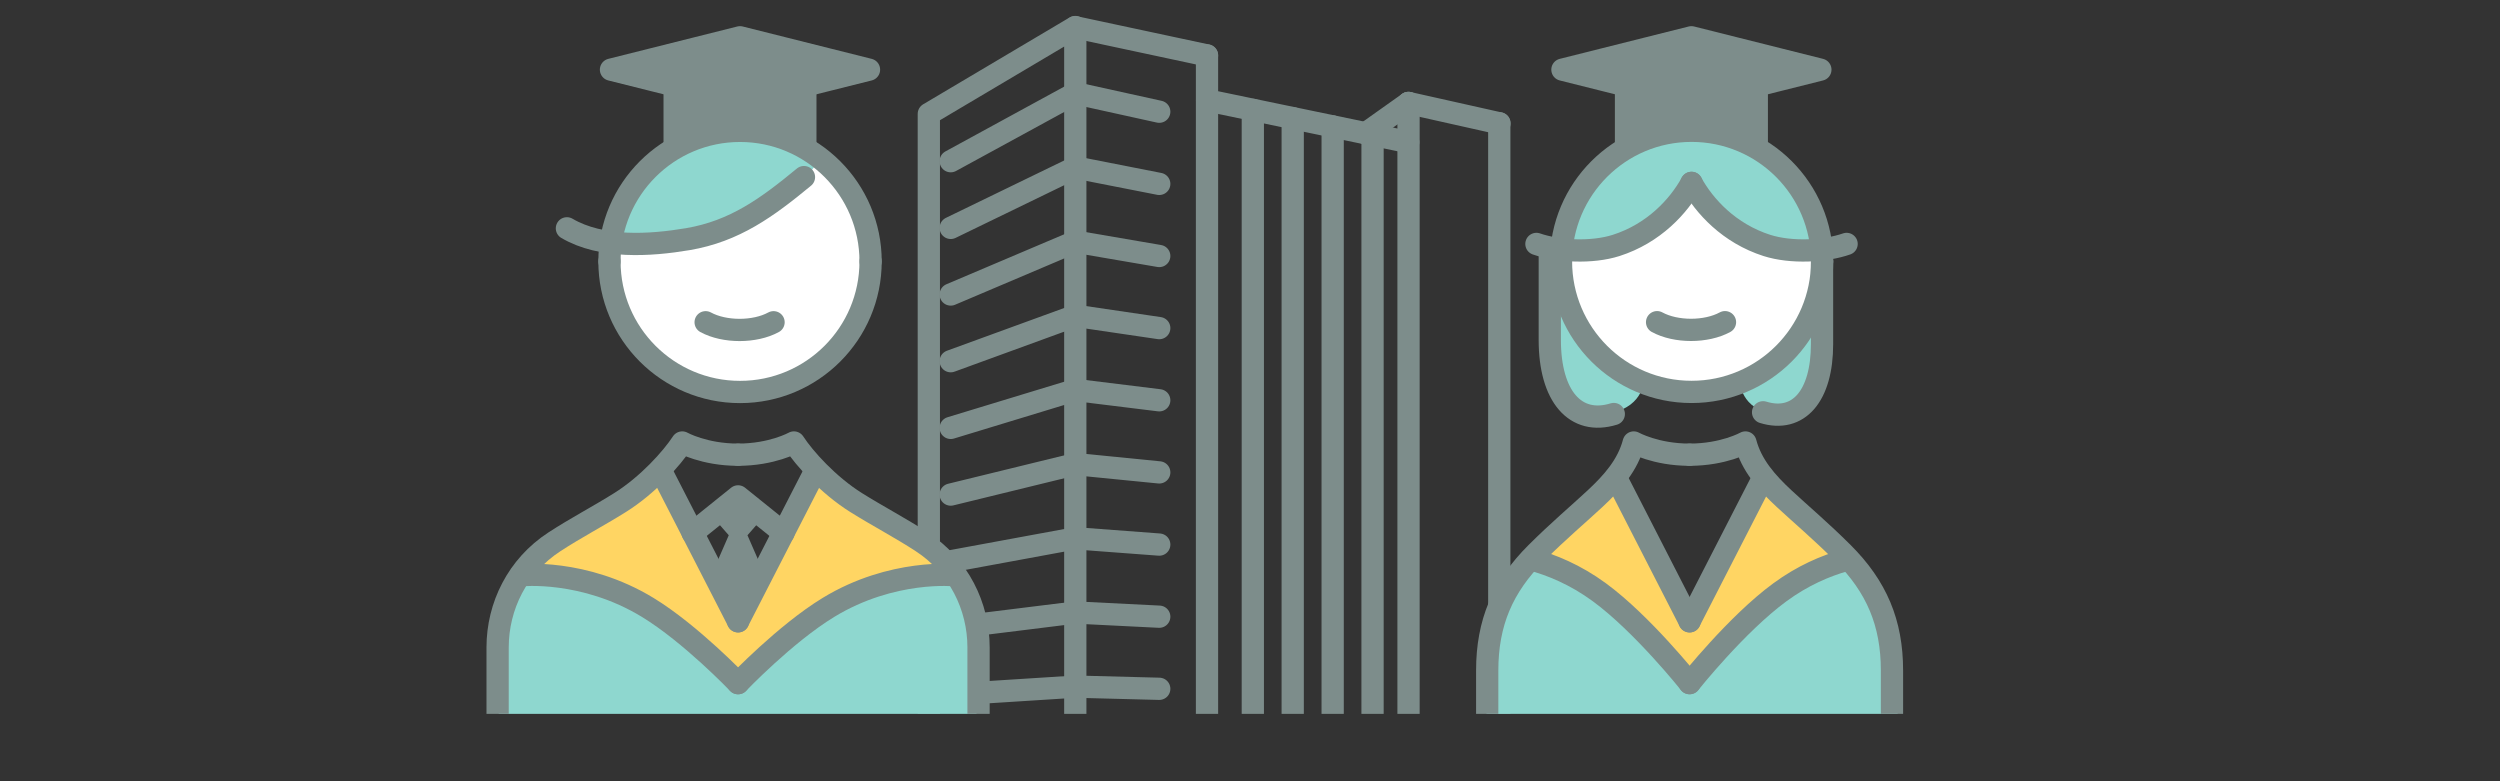
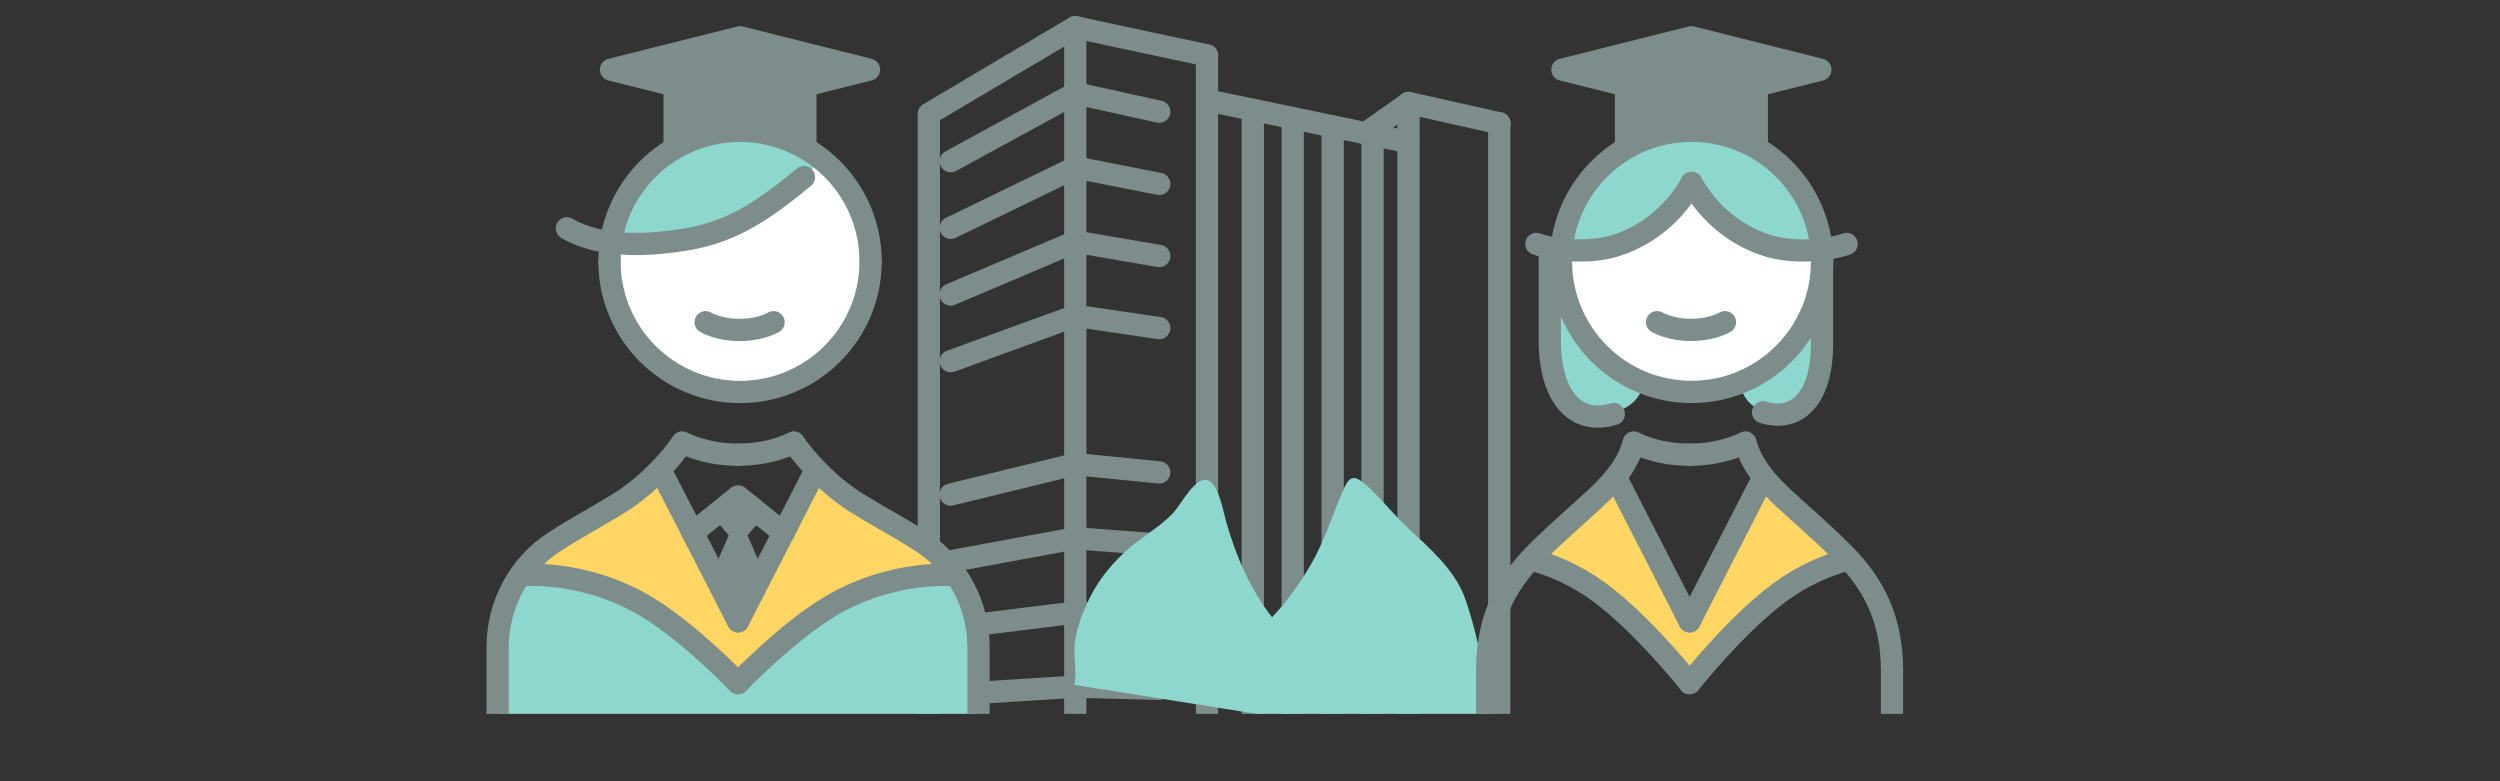
<svg xmlns="http://www.w3.org/2000/svg" id="_レイヤー_2" data-name="レイヤー 2" viewBox="0 0 346 108.14">
  <rect x="0" y="0" width="346" height="108.14" fill="#333333" stroke="none" />
  <defs>
    <style>
      .cls-1, .cls-2 {
        fill: none;
      }

      .cls-3 {
        fill: #ffd563;
      }

      .cls-4 {
        fill: #fff;
      }

      .cls-5, .cls-6 {
        fill: #7d8d8b;
      }

      .cls-6, .cls-2 {
        stroke: #7d8d8b;
        stroke-linecap: round;
        stroke-linejoin: round;
        stroke-width: 3.08px;
      }

      .cls-7 {
        fill: #8ed7cf;
      }

      .cls-8 {
        clip-path: url(#clippath);
      }
    </style>
    <clipPath id="clippath">
      <rect class="cls-1" y="0" width="346" height="98.8" />
    </clipPath>
  </defs>
  <g id="_レイヤー_1-2" data-name="レイヤー 1">
    <g class="cls-8">
      <polyline class="cls-2" points="128.55 106.6 128.55 15.76 148.82 3.74 148.82 106.6" />
      <line class="cls-2" x1="207.5" y1="17.06" x2="207.5" y2="106.6" />
      <line class="cls-2" x1="148.82" y1="3.77" x2="167.05" y2="7.67" />
      <line class="cls-2" x1="167.06" y1="13.88" x2="194.9" y2="19.67" />
      <line class="cls-2" x1="194.94" y1="14.25" x2="207.53" y2="17.07" />
      <line class="cls-2" x1="167.05" y1="7.67" x2="167.05" y2="106.6" />
      <line class="cls-2" x1="194.94" y1="14.25" x2="194.94" y2="106.6" />
      <line class="cls-2" x1="173.39" y1="15.21" x2="173.39" y2="106.6" />
      <g>
        <polyline class="cls-2" points="131.58 22.31 148.83 12.9 160.44 15.46" />
        <polyline class="cls-2" points="131.58 31.54 148.83 23.17 160.44 25.45" />
        <polyline class="cls-2" points="131.58 40.76 148.83 33.44 160.44 35.43" />
        <polyline class="cls-2" points="131.58 49.99 148.83 43.7 160.44 45.41" />
-         <polyline class="cls-2" points="131.58 59.22 148.83 53.97 160.44 55.4" />
        <polyline class="cls-2" points="131.58 68.45 148.83 64.23 160.44 65.38" />
        <polyline class="cls-2" points="131.58 77.68 148.83 74.5 160.44 75.37" />
        <polyline class="cls-2" points="131.58 86.91 148.83 84.77 160.44 85.35" />
        <polyline class="cls-2" points="131.58 96.13 148.83 95.03 160.44 95.33" />
      </g>
      <line class="cls-2" x1="194.94" y1="14.25" x2="189.02" y2="18.45" />
      <line class="cls-2" x1="178.91" y1="16.35" x2="178.91" y2="106.6" />
      <line class="cls-2" x1="184.44" y1="17.5" x2="184.44" y2="106.6" />
      <line class="cls-2" x1="189.96" y1="18.67" x2="189.96" y2="106.6" />
      <g>
        <g>
          <polyline class="cls-6" points="93.37 24.5 93.37 8.99 111.46 8.99 111.46 23.5" />
          <polygon class="cls-6" points="102.42 14.11 84.56 9.64 102.42 5.16 120.27 9.64 102.42 14.11" />
        </g>
        <g>
          <circle class="cls-4" cx="102.42" cy="36.18" r="18.07" />
          <path class="cls-7" d="M84.29,33.9s9.06.76,17.74-3.02c8.21-3.57,11.33-8.68,11.33-8.68,0,0-7.55-6.8-16.99-3.02-5.54,2.22-10.57,5.66-12.08,14.72Z" />
          <path class="cls-7" d="M69.02,103.71h66.13v-15.45c0-3.94-1.31-7.88-6.13-11.82-4.82-3.94-16.2-11.82-16.2-11.82l-10.07,20.15-10.95-19.71s-9.63,7.01-13.58,9.63c-3.94,2.63-9.2,7.01-9.2,11.82v17.2Z" />
          <polygon class="cls-3" points="91.83 64.68 83.04 71.57 90.88 76.45 99.1 83.66 97.49 75.63 91.83 64.68" />
          <path class="cls-3" d="M125.63,74.31c-1.98-1.32-5.38-4.06-12.56-8.12-.75-.42-4.42,7.57-4.81,8.19-1.89,3.05-3.77,6.11-4.86,9.56-.03.09-.06.18-.09.27-.03-.02-.06-.04-.09-.06-.72-.43-1.55-.66-2.3-1.06-1.2-.63-2.13-2.22-2.87-3.33-.97-1.44-1.39-3.45-2.06-5.05-1.21-2.9-2.53-6.29-4.82-8.53-7.18,4.06-10.58,6.8-12.56,8.12-1.98,1.32-6.61,3.21-6.89,6.04.02-.19,3.43-.23,3.64-.23,2.58-.05,5.72-.29,8.03,1.04,1.03.6,2.09,1.1,3.1,1.74,2.94,1.84,5.78,3.58,8.39,5.89,1.16,1.02,2.55,1.77,3.71,2.8.94.83,1.78,1.78,2.68,2.64.77.74,1.03.91,1.89.32,1.09-.74,3.18-2.1,3.32-3.44.01-.14.01-.29.01-.43.51-.39,1.02-.82,1.5-1.14,1.65-1.09,3.08-2.43,4.73-3.51,2.18-1.43,4.35-2.72,6.66-3.91,4.02-2.08,8.72-2.36,13.15-1.76-.28-2.83-4.91-4.72-6.89-6.04Z" />
          <polygon class="cls-3" points="112.98 64.68 121.76 71.57 113.93 76.45 105.71 83.66 107.31 75.63 112.98 64.68" />
          <g>
            <g>
              <path class="cls-2" d="M120.49,36.18c0,9.98-8.09,18.07-18.07,18.07s-18.07-8.09-18.07-18.07" />
              <path class="cls-2" d="M120.49,36.18c0-9.98-8.09-18.07-18.07-18.07s-18.07,8.09-18.07,18.07" />
              <path class="cls-2" d="M107.06,44.6c-2.6,1.42-6.8,1.42-9.4,0" />
            </g>
            <g>
              <path class="cls-2" d="M102.15,62.93c-4.72,0-7.73-1.69-7.73-1.69-1.44,2.21-4.77,5.91-8.6,8.31-3,1.88-6.13,3.51-9.09,5.44-5.12,3.33-7.86,8.91-7.86,14.61v14.22" />
              <path class="cls-2" d="M102.15,62.93c4.72,0,7.73-1.69,7.73-1.69,1.44,2.21,4.77,5.91,8.6,8.31,3,1.88,6.13,3.51,9.09,5.44,5.12,3.33,7.86,8.91,7.86,14.61,0,10.02,0,14.22,0,14.22" />
              <path class="cls-2" d="M72.06,79.62s8.73-.95,17.59,4.45c5.98,3.65,12.5,10.48,12.5,10.48" />
              <path class="cls-2" d="M102.15,94.55s6.52-6.83,12.5-10.48c8.86-5.4,17.59-4.45,17.59-4.45" />
              <polygon class="cls-5" points="103.45 74.08 105.6 71.62 102.15 69.74 98.71 71.62 100.86 74.08 98.42 79.68 102.15 87.05 105.89 79.68 103.45 74.08" />
            </g>
            <path class="cls-2" d="M78.46,31.6c4.79,2.81,11.5,2.38,16.73,1.5,6.5-1.1,10.99-4.39,16.08-8.59" />
            <line class="cls-2" x1="91.67" y1="65.55" x2="102.15" y2="85.99" />
            <polyline class="cls-2" points="108.44 73.76 102.15 68.7 95.86 73.76" />
            <line class="cls-2" x1="112.64" y1="65.55" x2="102.15" y2="85.99" />
          </g>
        </g>
      </g>
      <g>
        <g>
          <polyline class="cls-6" points="225.04 24.5 225.04 8.99 243.14 8.99 243.14 23.49" />
          <polygon class="cls-6" points="234.09 14.11 216.24 9.64 234.09 5.16 251.94 9.64 234.09 14.11" />
        </g>
        <g>
          <ellipse class="cls-4" cx="234.09" cy="36.01" rx="18.06" ry="17.91" />
          <g>
-             <path class="cls-7" d="M206.2,103.93h56.67c-.09-7.23-1.18-14.68-3.43-21.09-1.41-4.01-4.95-6.99-7.94-9.79-2.05-1.92-3.86-4.29-5.96-6.1-1.76-1.51-2.29-.74-3.14,1.26-1.37,3.24-2.45,6.67-4.2,9.73-1.6,2.79-3.3,5.16-5.47,7.49-2.97-3.78-4.99-8.41-6.31-13.07-.4-1.39-1.04-5.05-2.36-5.79-1.81-1.02-3.87,3.19-5,4.4-1.8,1.92-4.21,3.24-6.19,4.96-2.05,1.78-3.96,4.03-5.19,6.45-1.02,2.02-1.88,4.07-2.22,6.31-.3,2.02.29,4.15-.09,6.1" />
+             <path class="cls-7" d="M206.2,103.93c-.09-7.23-1.18-14.68-3.43-21.09-1.41-4.01-4.95-6.99-7.94-9.79-2.05-1.92-3.86-4.29-5.96-6.1-1.76-1.51-2.29-.74-3.14,1.26-1.37,3.24-2.45,6.67-4.2,9.73-1.6,2.79-3.3,5.16-5.47,7.49-2.97-3.78-4.99-8.41-6.31-13.07-.4-1.39-1.04-5.05-2.36-5.79-1.81-1.02-3.87,3.19-5,4.4-1.8,1.92-4.21,3.24-6.19,4.96-2.05,1.78-3.96,4.03-5.19,6.45-1.02,2.02-1.88,4.07-2.22,6.31-.3,2.02.29,4.15-.09,6.1" />
            <path class="cls-3" d="M223.63,66.65c-2.49,1.84-4.62,4.21-7.2,6.04-1.9,1.35-3.82,2.82-5.22,4.66,4.33.34,7.73,2.61,10.86,5.5,4.27,3.94,8.85,7.36,12.03,12.35,1.14-2.03,2.03-4,3.43-5.92,1.74-2.38,3.95-4.16,6.24-5.99,3.43-2.75,7.71-5.26,12.16-5.81-2.73-1.36-4.18-4-6.46-5.88-1.82-1.51-4.45-2.23-6.09-3.85-1.77,3.28-3.92,6.3-5.69,9.59-.92,1.7-1.78,3.42-2.79,5.07-.61.98-1.47,2.03-1.81,3.12-.41-.18-.84-.3-1.29-.36" />
            <path class="cls-7" d="M227.43,53.15s-.43,4.15-6.46,4.15-6.03-5.29-6.03-8.68v-10.19s1.45,7.37,4.31,10.19c3.45,3.4,8.19,4.53,8.19,4.53Z" />
            <path class="cls-7" d="M240.84,53.15s.38,4.15,5.66,4.15c5.29,0,5.29-5.29,5.29-8.68s0-10.19,0-10.19c0,0-1.27,7.37-3.78,10.19-3.02,3.4-7.17,4.53-7.17,4.53Z" />
            <path class="cls-7" d="M216.34,35.4s4.11-.38,7.51-1.51,9.06-5.66,10.19-7.93c3.78,4.53,12.42,10.57,17.91,9.44.04-11.33-10.36-16.99-17.54-16.99s-18.08,4.53-18.08,16.99Z" />
          </g>
          <g>
            <g>
              <g>
                <path class="cls-2" d="M252.18,36.17c0,9.98-8.09,18.07-18.07,18.07s-18.07-8.09-18.07-18.07" />
                <path class="cls-2" d="M252.18,36.17c0-9.98-8.09-18.07-18.07-18.07s-18.07,8.09-18.07,18.07" />
                <path class="cls-2" d="M238.74,44.59c-2.6,1.42-6.8,1.42-9.4,0" />
              </g>
              <path class="cls-2" d="M233.84,62.93c-4.72,0-7.73-1.69-7.73-1.69-.83,3.15-2.94,5.53-5.35,7.77-2.37,2.21-5,4.4-8.15,7.54-4.64,4.64-6.78,9.64-6.78,16.25v11.01" />
              <g>
                <path class="cls-2" d="M233.84,62.93c4.72,0,7.73-1.69,7.73-1.69.83,3.15,2.94,5.53,5.35,7.77s5,4.4,8.15,7.54c4.64,4.64,6.78,9.64,6.78,16.25,0,10.02,0,11.01,0,11.01" />
                <line class="cls-2" x1="223.86" y1="66.51" x2="233.84" y2="85.99" />
                <line class="cls-2" x1="243.83" y1="66.51" x2="233.84" y2="85.99" />
                <path class="cls-2" d="M211.88,77.42c2.83.75,6.14,2.11,9.46,4.54,5.98,4.38,12.5,12.58,12.5,12.58" />
                <path class="cls-2" d="M233.84,94.55s6.52-8.2,12.5-12.58c3.15-2.31,6.29-3.65,9.02-4.42" />
              </g>
            </g>
            <path class="cls-2" d="M212.64,33.76c2.96,1.04,7.67,1.28,11.03.21,5.22-1.67,8.66-5.42,10.44-8.66" />
            <path class="cls-2" d="M223.35,57.3c-5.33,1.64-8.86-2.46-8.86-10.25v-12.45" />
            <path class="cls-2" d="M244.01,57.06c4.91,1.51,8.16-2.27,8.16-9.44,0-2.71,0-11.46,0-11.46" />
            <path class="cls-2" d="M255.57,33.76c-2.96,1.04-7.67,1.28-11.03.21-5.22-1.67-8.66-5.42-10.44-8.66" />
          </g>
        </g>
      </g>
    </g>
  </g>
</svg>